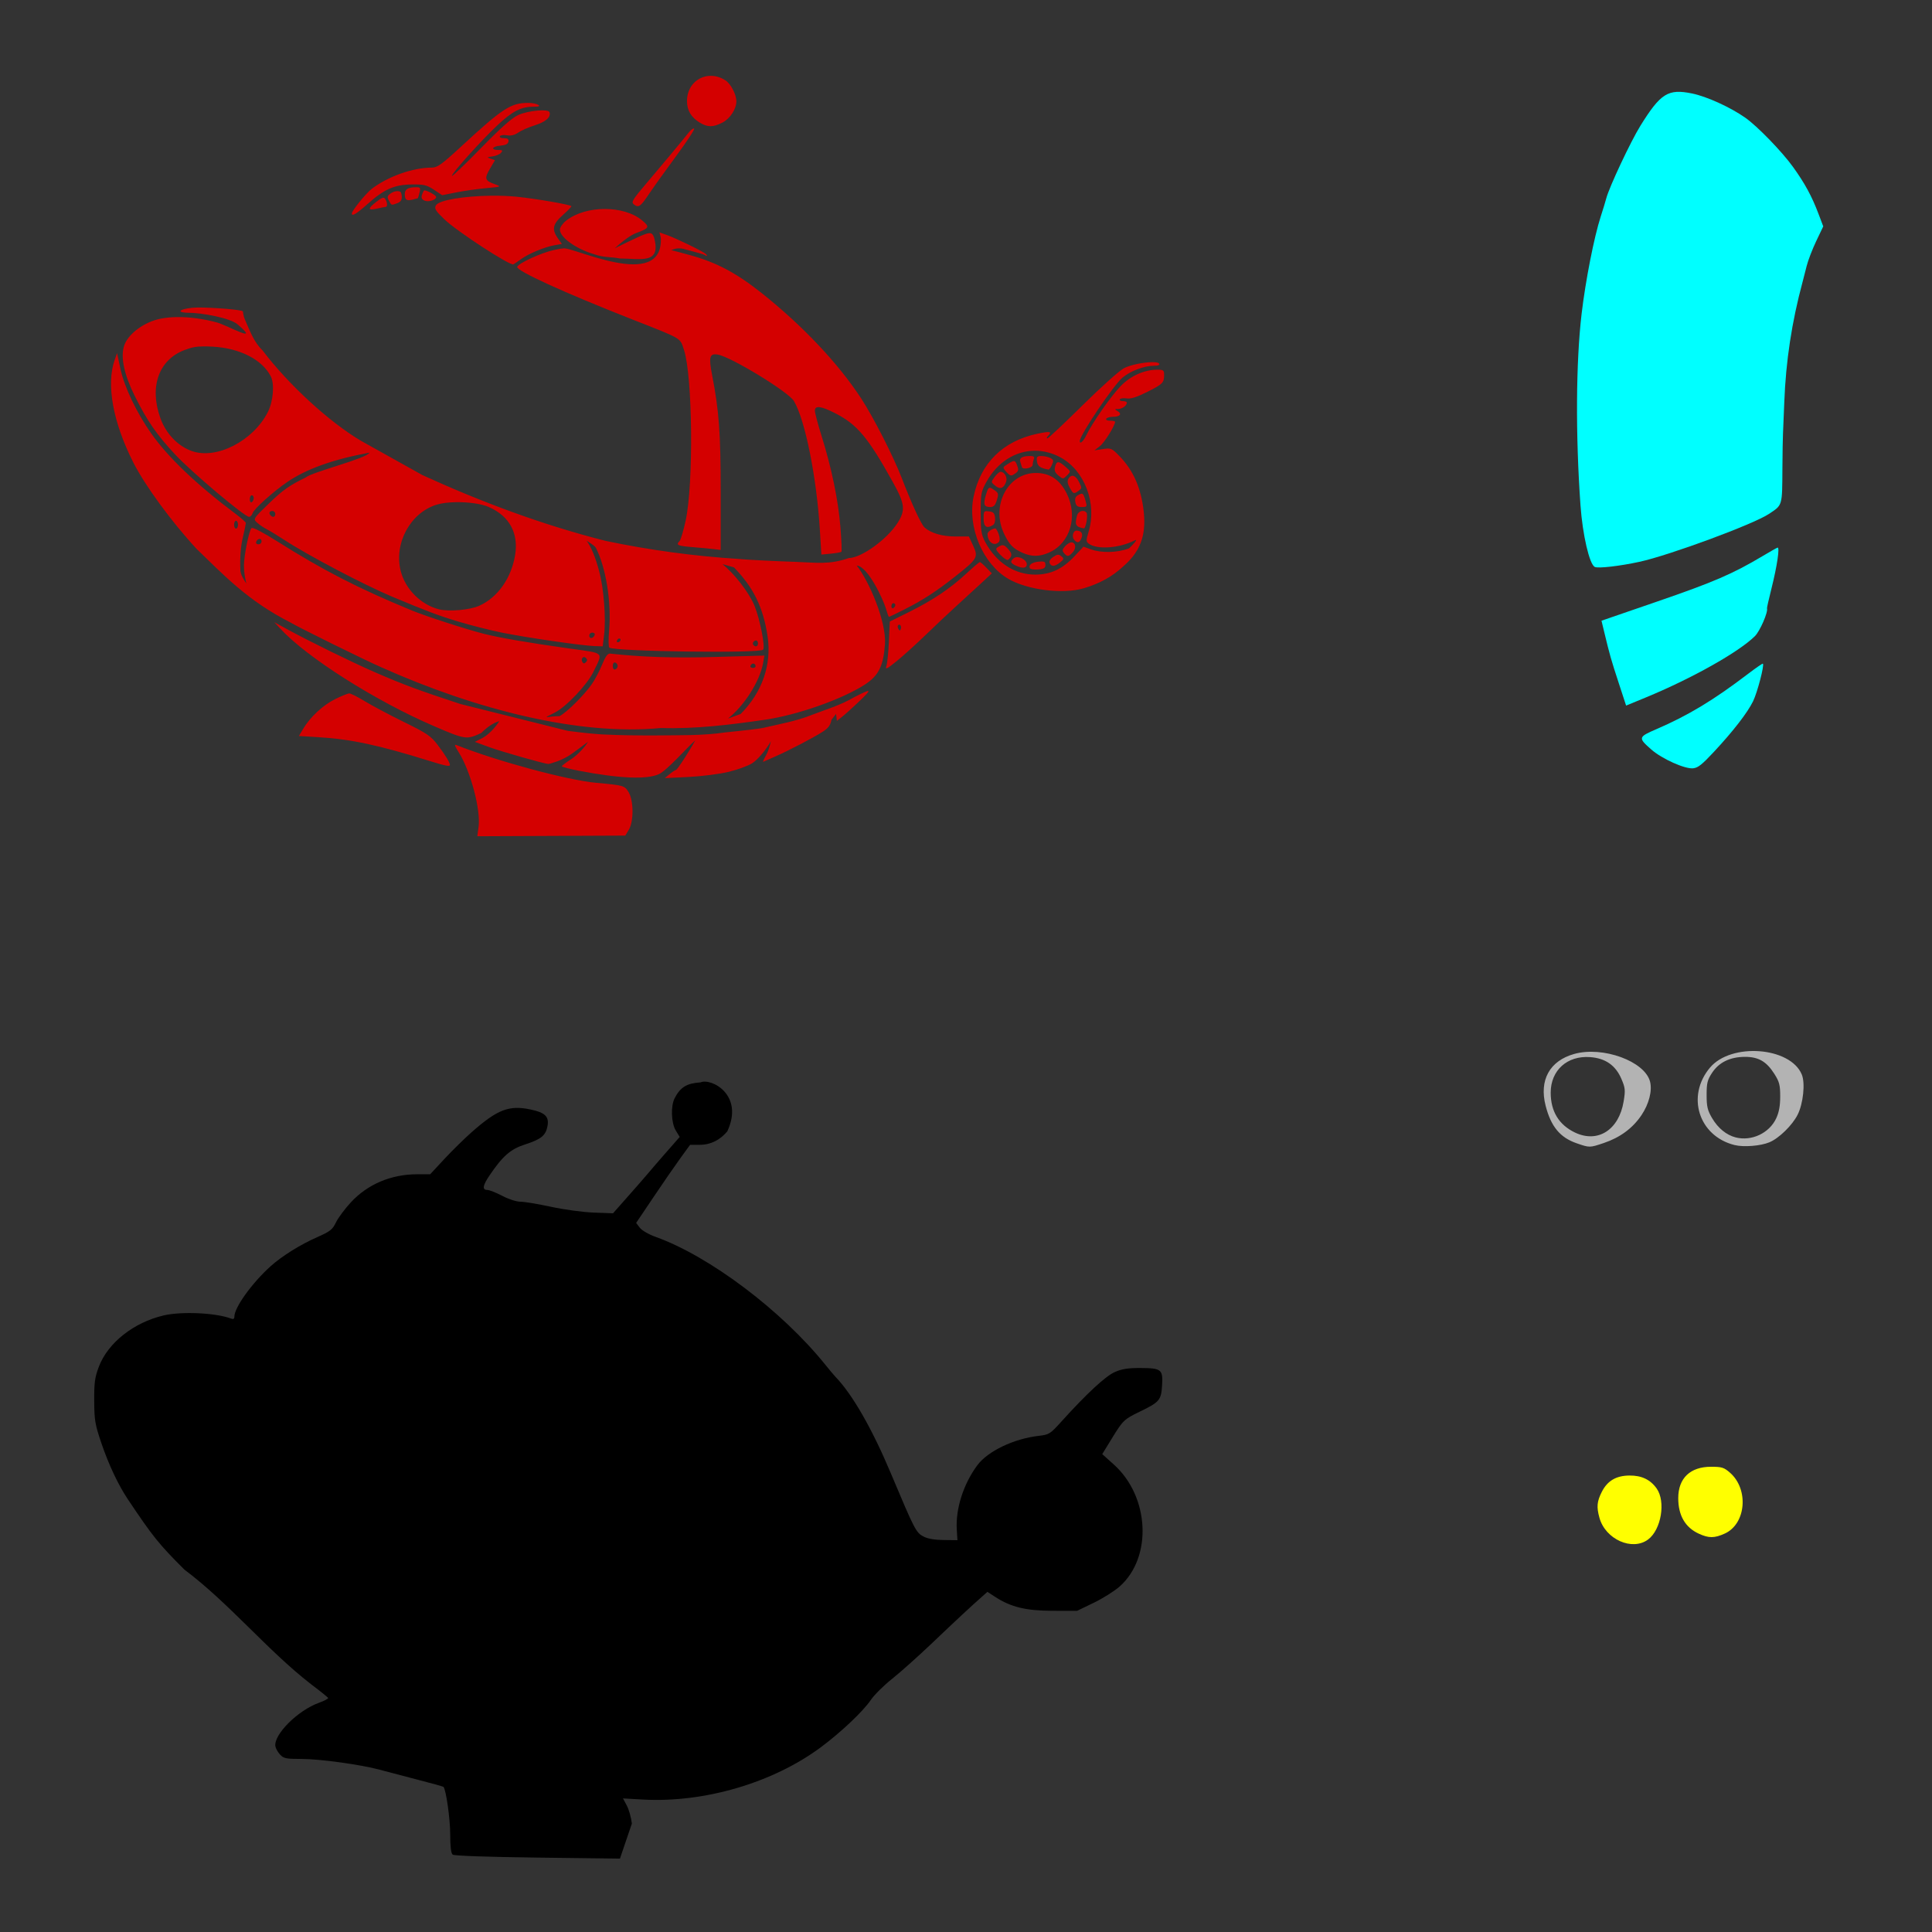
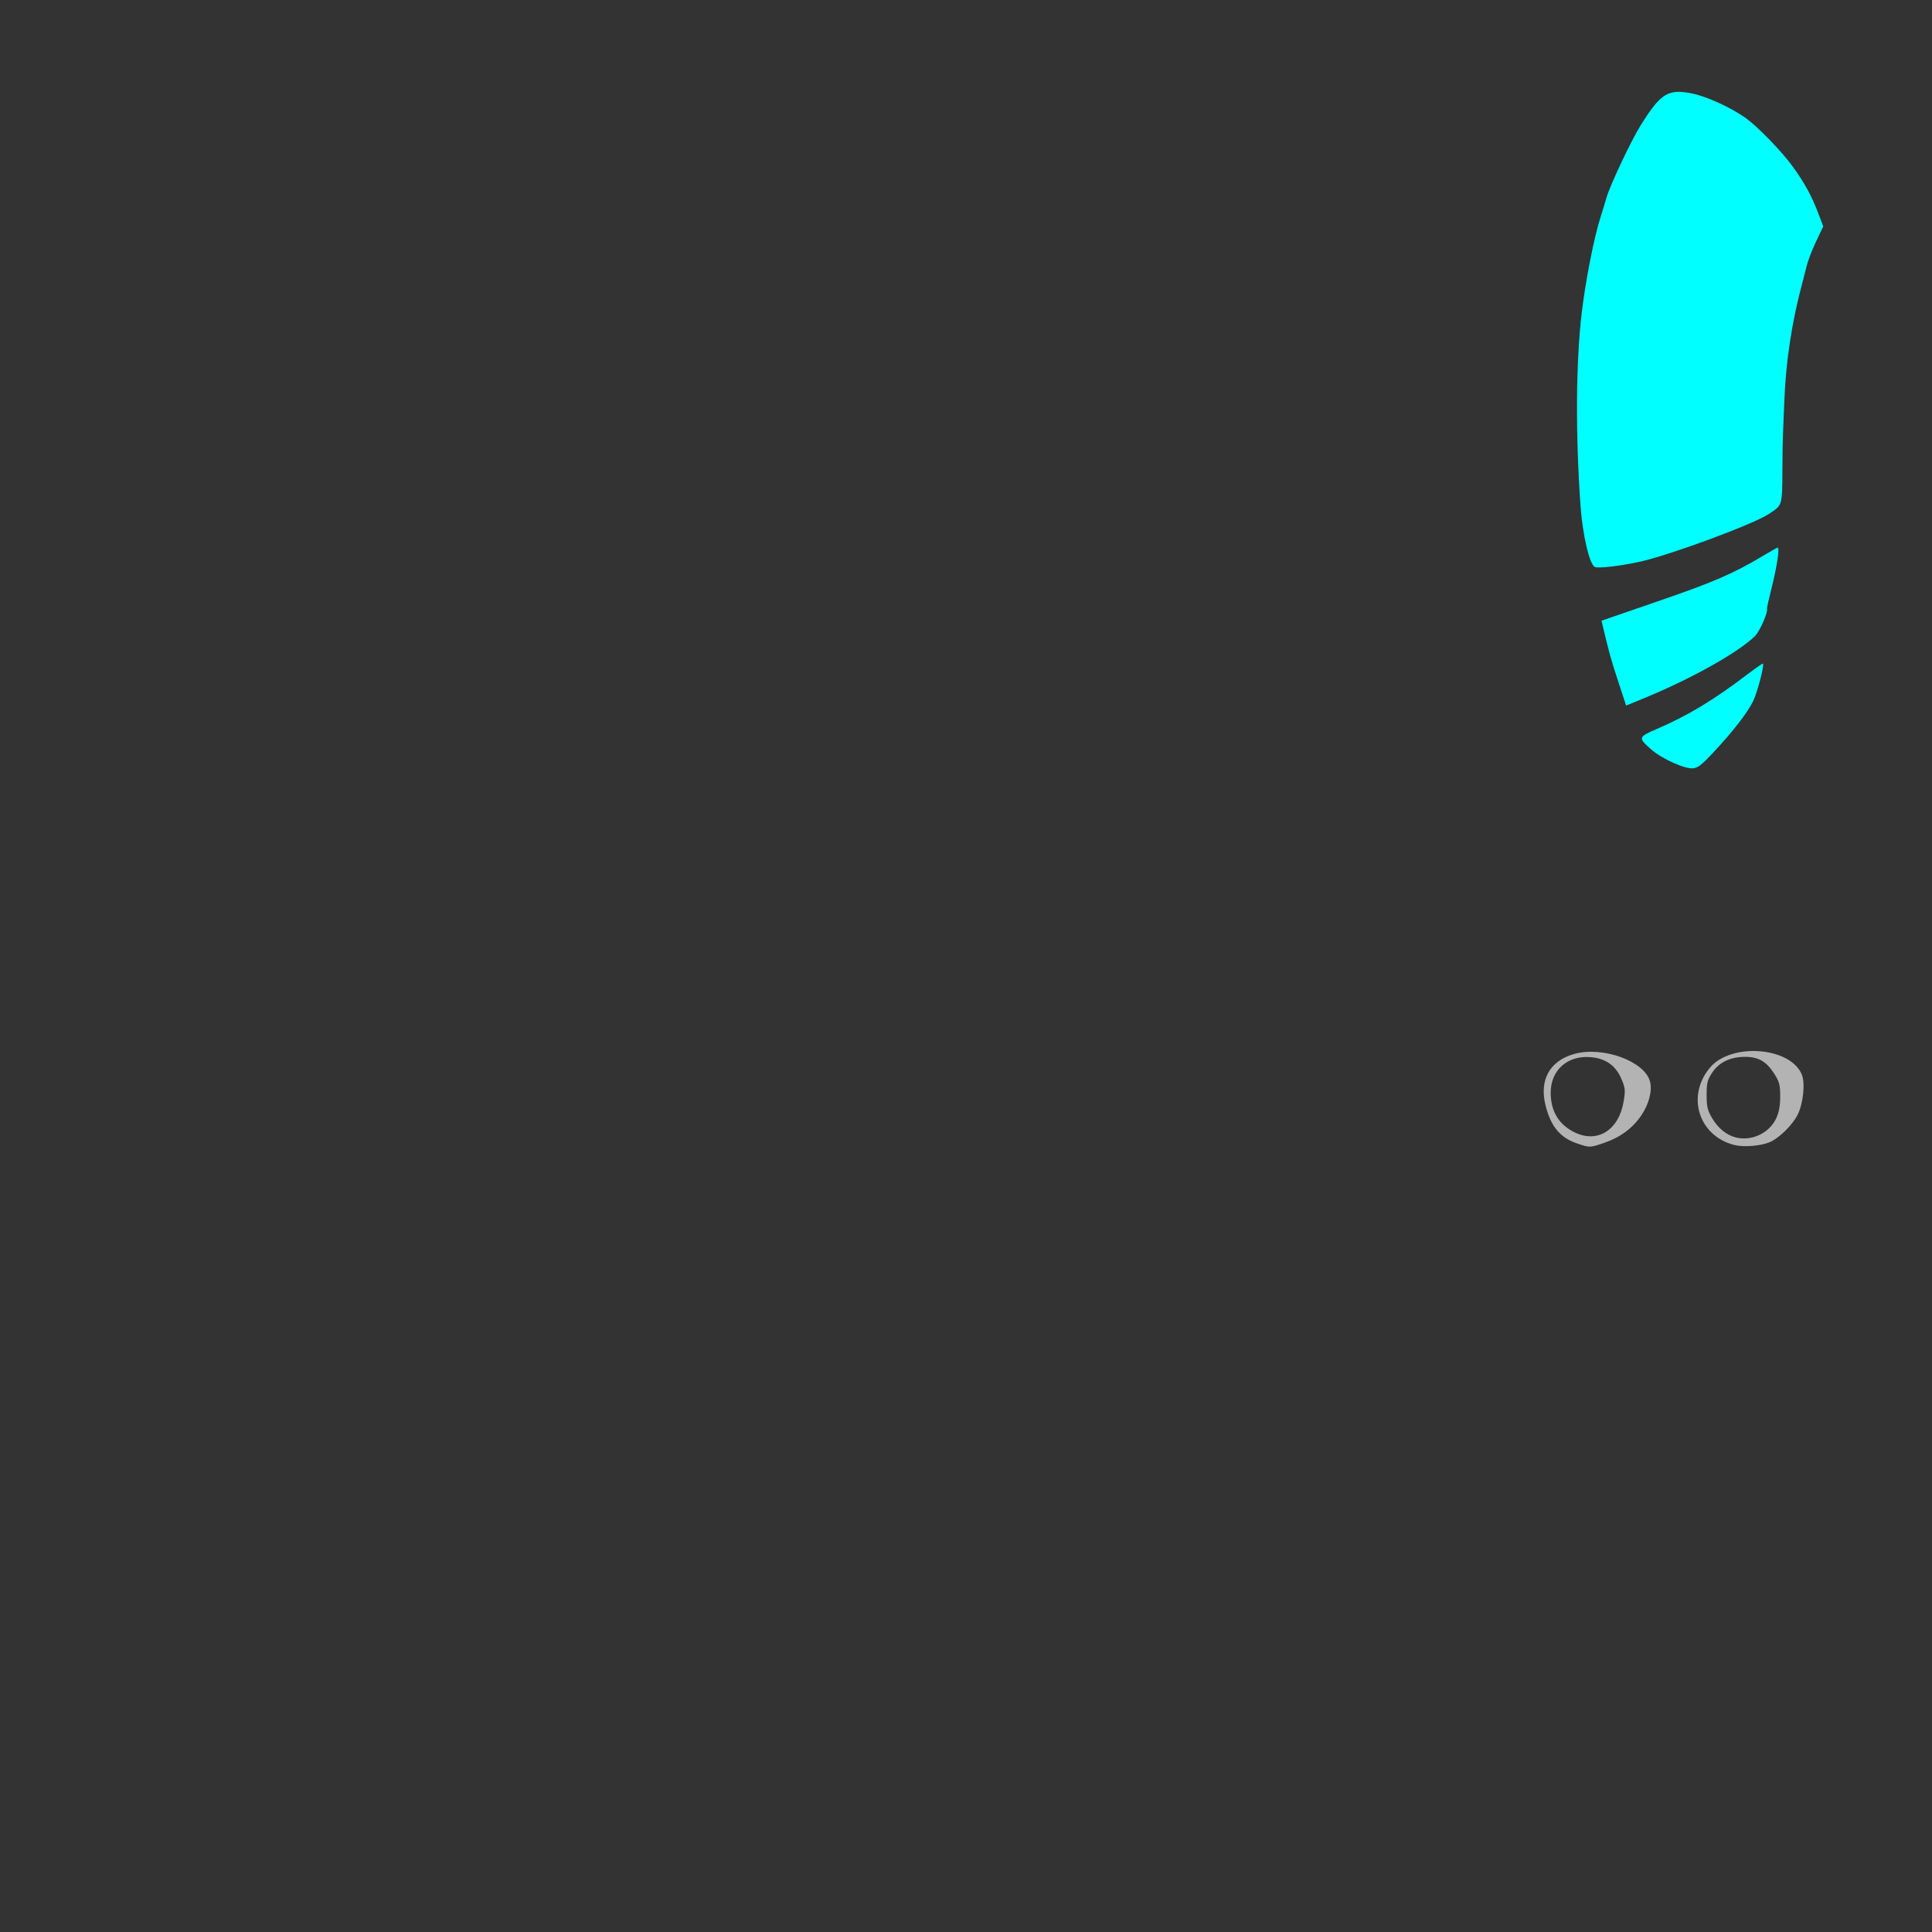
<svg xmlns="http://www.w3.org/2000/svg" xmlns:ns1="http://www.inkscape.org/namespaces/inkscape" xmlns:ns2="http://sodipodi.sourceforge.net/DTD/sodipodi-0.dtd" width="1080" height="1080" id="svg2" version="1.1" ns1:version="0.47 r22583" ns2:docname="Rocket.svg">
  <rect width="100%" height="100%" fill="#333333" stroke="none" />
  <defs id="defs4">
    <ns1:perspective ns2:type="inkscape:persp3d" ns1:vp_x="0 : 526.18109 : 1" ns1:vp_y="0 : 1000 : 0" ns1:vp_z="744.09448 : 526.18109 : 1" ns1:persp3d-origin="372.04724 : 350.78739 : 1" id="perspective10" />
    <ns1:perspective id="perspective2820" ns1:persp3d-origin="0.5 : 0.33333333 : 1" ns1:vp_z="1 : 0.5 : 1" ns1:vp_y="0 : 1000 : 0" ns1:vp_x="0 : 0.5 : 1" ns2:type="inkscape:persp3d" />
    <ns1:perspective id="perspective3150" ns1:persp3d-origin="0.5 : 0.33333333 : 1" ns1:vp_z="1 : 0.5 : 1" ns1:vp_y="0 : 1000 : 0" ns1:vp_x="0 : 0.5 : 1" ns2:type="inkscape:persp3d" />
    <ns1:perspective id="perspective3200" ns1:persp3d-origin="0.5 : 0.33333333 : 1" ns1:vp_z="1 : 0.5 : 1" ns1:vp_y="0 : 1000 : 0" ns1:vp_x="0 : 0.5 : 1" ns2:type="inkscape:persp3d" />
    <ns1:perspective id="perspective3366" ns1:persp3d-origin="0.5 : 0.33333333 : 1" ns1:vp_z="1 : 0.5 : 1" ns1:vp_y="0 : 1000 : 0" ns1:vp_x="0 : 0.5 : 1" ns2:type="inkscape:persp3d" />
    <ns1:perspective id="perspective3394" ns1:persp3d-origin="0.5 : 0.33333333 : 1" ns1:vp_z="1 : 0.5 : 1" ns1:vp_y="0 : 1000 : 0" ns1:vp_x="0 : 0.5 : 1" ns2:type="inkscape:persp3d" />
    <ns1:perspective id="perspective3420" ns1:persp3d-origin="0.5 : 0.33333333 : 1" ns1:vp_z="1 : 0.5 : 1" ns1:vp_y="0 : 1000 : 0" ns1:vp_x="0 : 0.5 : 1" ns2:type="inkscape:persp3d" />
    <ns1:perspective id="perspective3456" ns1:persp3d-origin="0.5 : 0.33333333 : 1" ns1:vp_z="1 : 0.5 : 1" ns1:vp_y="0 : 1000 : 0" ns1:vp_x="0 : 0.5 : 1" ns2:type="inkscape:persp3d" />
    <ns1:perspective id="perspective3480" ns1:persp3d-origin="0.5 : 0.33333333 : 1" ns1:vp_z="1 : 0.5 : 1" ns1:vp_y="0 : 1000 : 0" ns1:vp_x="0 : 0.5 : 1" ns2:type="inkscape:persp3d" />
    <ns1:perspective id="perspective3533" ns1:persp3d-origin="0.5 : 0.33333333 : 1" ns1:vp_z="1 : 0.5 : 1" ns1:vp_y="0 : 1000 : 0" ns1:vp_x="0 : 0.5 : 1" ns2:type="inkscape:persp3d" />
    <ns1:perspective id="perspective3612" ns1:persp3d-origin="0.5 : 0.33333333 : 1" ns1:vp_z="1 : 0.5 : 1" ns1:vp_y="0 : 1000 : 0" ns1:vp_x="0 : 0.5 : 1" ns2:type="inkscape:persp3d" />
    <ns1:perspective id="perspective3811" ns1:persp3d-origin="0.5 : 0.33333333 : 1" ns1:vp_z="1 : 0.5 : 1" ns1:vp_y="0 : 1000 : 0" ns1:vp_x="0 : 0.5 : 1" ns2:type="inkscape:persp3d" />
    <ns1:perspective id="perspective4011" ns1:persp3d-origin="0.5 : 0.33333333 : 1" ns1:vp_z="1 : 0.5 : 1" ns1:vp_y="0 : 1000 : 0" ns1:vp_x="0 : 0.5 : 1" ns2:type="inkscape:persp3d" />
    <ns1:perspective id="perspective4163" ns1:persp3d-origin="0.5 : 0.33333333 : 1" ns1:vp_z="1 : 0.5 : 1" ns1:vp_y="0 : 1000 : 0" ns1:vp_x="0 : 0.5 : 1" ns2:type="inkscape:persp3d" />
    <ns1:perspective id="perspective4463" ns1:persp3d-origin="0.5 : 0.33333333 : 1" ns1:vp_z="1 : 0.5 : 1" ns1:vp_y="0 : 1000 : 0" ns1:vp_x="0 : 0.5 : 1" ns2:type="inkscape:persp3d" />
    <ns1:perspective id="perspective4797" ns1:persp3d-origin="0.5 : 0.33333333 : 1" ns1:vp_z="1 : 0.5 : 1" ns1:vp_y="0 : 1000 : 0" ns1:vp_x="0 : 0.5 : 1" ns2:type="inkscape:persp3d" />
    <ns1:perspective id="perspective5409" ns1:persp3d-origin="0.5 : 0.33333333 : 1" ns1:vp_z="1 : 0.5 : 1" ns1:vp_y="0 : 1000 : 0" ns1:vp_x="0 : 0.5 : 1" ns2:type="inkscape:persp3d" />
    <ns1:perspective id="perspective5463" ns1:persp3d-origin="0.5 : 0.33333333 : 1" ns1:vp_z="1 : 0.5 : 1" ns1:vp_y="0 : 1000 : 0" ns1:vp_x="0 : 0.5 : 1" ns2:type="inkscape:persp3d" />
    <ns1:perspective id="perspective5884" ns1:persp3d-origin="0.5 : 0.33333333 : 1" ns1:vp_z="1 : 0.5 : 1" ns1:vp_y="0 : 1000 : 0" ns1:vp_x="0 : 0.5 : 1" ns2:type="inkscape:persp3d" />
    <ns1:perspective id="perspective5900" ns1:persp3d-origin="0.5 : 0.33333333 : 1" ns1:vp_z="1 : 0.5 : 1" ns1:vp_y="0 : 1000 : 0" ns1:vp_x="0 : 0.5 : 1" ns2:type="inkscape:persp3d" />
    <ns1:perspective id="perspective6263" ns1:persp3d-origin="0.5 : 0.33333333 : 1" ns1:vp_z="1 : 0.5 : 1" ns1:vp_y="0 : 1000 : 0" ns1:vp_x="0 : 0.5 : 1" ns2:type="inkscape:persp3d" />
  </defs>
  <ns2:namedview id="base" pagecolor="#ffffff" bordercolor="#666666" borderopacity="1.0" ns1:pageopacity="0.0" ns1:pageshadow="2" ns1:zoom="0.24388637" ns1:cx="594.56702" ns1:cy="431.0293" ns1:document-units="in" ns1:current-layer="layer1" showgrid="false" units="in" ns1:showpageshadow="false" borderlayer="false" ns1:window-width="1152" ns1:window-height="838" ns1:window-x="-4" ns1:window-y="-4" ns1:window-maximized="1" />
  <g ns1:label="Layer 1" ns1:groupmode="layer" id="layer1" transform="translate(0,27.64)">
-     <path style="fill:#000000" d="m 391.577,577.42 c -7.643,0.487 -11.233,2.665 -14.42,8.79 -2.292,4.406 -1.967,13.891 0.628,18.146 l 2.167,3.564 -7.453,8.506 c -4.107,4.681 -8.666,9.955 -10.126,11.726 -1.46,1.771 -6.498,7.537 -11.18,12.82 l -8.506,9.62 -10.673,-0.385 c -5.942,-0.208 -16.536,-1.638 -23.858,-3.22 -7.239,-1.565 -14.953,-2.851 -17.154,-2.856 -2.311,-0.005 -6.656,-1.401 -10.268,-3.301 -3.44,-1.81 -7.179,-3.281 -8.324,-3.281 -2.931,0 -2.601,-2.426 1.094,-7.899 7.463,-11.055 11.856,-14.912 19.949,-17.519 9.035,-2.91 11.61,-5.005 12.597,-10.268 0.993,-5.295 -1.301,-7.562 -9.377,-9.276 -12.117,-2.571 -18.58,-0.083 -33.093,12.739 -4.014,3.546 -10.861,10.271 -15.21,14.947 l -7.899,8.506 -7.291,0 c -14.618,0.026 -27.667,5.566 -37.083,15.736 -3.32,3.586 -7.043,8.606 -8.283,11.159 -1.975,4.064 -3.274,5.087 -10.41,8.223 -9.425,4.142 -19.808,10.616 -26.065,16.243 -10.477,9.421 -20.313,23.09 -20.313,28.232 0,1.23 -0.591,1.574 -1.843,1.094 -8.399,-3.223 -27.578,-4.133 -37.65,-1.782 -16.786,3.917 -31.193,15.3 -36.252,28.637 -2.274,5.993 -2.671,8.897 -2.613,19.139 0.062,10.891 0.457,13.202 4.051,23.756 4.091,12.017 9.386,23.225 14.764,31.27 13.878,20.761 17.401,25.145 31.574,39.27 25.287,18.985 46.133,44.924 70.803,64.08 5.09,3.824 9.399,7.289 9.559,7.696 0.16,0.407 -2.152,1.625 -5.124,2.694 -11.776,4.234 -25.326,17.725 -24.364,24.263 0.178,1.206 1.355,3.321 2.613,4.678 2.041,2.203 3.324,2.451 12.03,2.451 10.232,0 33.354,3.192 43.624,6.015 3.318,0.912 12.606,3.354 20.658,5.428 8.052,2.073 14.821,3.945 15.048,4.172 1.418,1.418 3.767,17.961 3.767,26.551 0,6.856 0.457,10.586 1.377,11.321 0.837,0.669 19.303,1.312 47.432,1.661 l 46.075,0.567 6.663,-19.584 c -0.387,-3.36 -1.664,-7.9 -2.835,-10.086 l -2.127,-3.97 11.22,0.628 c 34.195,1.901 72.567,-9.363 99.218,-29.123 11.387,-8.443 23.807,-20.187 28.131,-26.592 1.876,-2.779 7.233,-8.094 11.909,-11.807 4.676,-3.713 14.789,-12.758 22.481,-20.091 13.312,-12.691 21.472,-20.272 27.868,-25.923 l 2.896,-2.572 4.233,2.754 c 8.817,5.754 17.252,7.821 32.182,7.838 l 13.711,0.02 9.337,-4.516 c 5.128,-2.481 11.637,-6.586 14.481,-9.114 18.34,-16.304 16.704,-50.207 -3.301,-68.171 l -6.461,-5.792 5.387,-8.79 c 6.217,-10.129 6.819,-10.712 15.655,-14.987 10.932,-5.29 11.882,-6.396 12.395,-14.44 0.583,-9.16 -0.292,-9.869 -12.131,-9.924 -6.943,-0.032 -10.336,0.507 -14.319,2.268 -5.183,2.292 -15.839,12.176 -29.873,27.726 -6.248,6.923 -6.786,7.255 -12.719,7.939 -13.859,1.599 -28.388,8.574 -34.207,16.405 -7.735,10.409 -12.185,24.256 -11.504,35.868 l 0.365,6.035 -7.676,-0.081 c -5.054,-0.051 -8.934,-0.722 -11.342,-1.985 -4.117,-2.158 -4.956,-3.805 -18.187,-35.28 -10.533,-25.057 -21.543,-44.242 -30.987,-53.994 -0.745,-0.769 -3.239,-3.732 -5.529,-6.582 -24.361,-30.319 -64.778,-60.793 -95.005,-71.634 -3.874,-1.389 -7.713,-3.616 -8.85,-5.124 l -2.025,-2.673 9.701,-14.42 c 5.33,-7.936 12.109,-17.76 15.068,-21.832 l 5.387,-7.412 5.387,0 c 6.325,0 11.474,-2.836 15.4,-7.501 9.597,-20.478 -9.044,-30.007 -14.975,-27.394 z" id="path6507" ns2:nodetypes="cscccscccssssssssscccsssssssssssccssssssssssccccccssssccccccscccssssssscccssssscccccccc" />
    <path id="path6359" style="fill:#00ffff" d="m 891.491,289.282 c 1.884,0.921 13.897,-0.458 25.003,-2.871 16.782,-3.646 63.698,-20.996 72.329,-26.749 7.703,-5.134 7.421,-4.178 7.556,-25.587 0.052,-8.307 0.196,-16.963 0.319,-19.237 0.123,-2.274 0.451,-10.211 0.728,-17.638 0.855,-22.916 4.199,-44.907 10.229,-67.258 0.474,-1.756 1.501,-5.756 2.282,-8.888 0.781,-3.133 3.186,-9.396 5.344,-13.919 l 3.923,-8.224 -2.678,-7.07 c -3.723,-9.83 -7.58,-16.929 -14.208,-26.15 -6.202,-8.629 -19.985,-22.837 -26.741,-27.564 -8.375,-5.861 -21.478,-11.826 -29.663,-13.504 -13.456,-2.758 -17.601,-0.17 -28.937,18.07 -5.403,8.695 -17.406,34.215 -19.054,40.515 -0.452,1.729 -1.843,6.291 -3.09,10.138 -3.734,11.52 -8.521,35.877 -10.714,54.516 -3.172,26.965 -3.408,67.702 -0.619,106.973 1.17,16.471 5,32.984 7.989,34.445 z m 31.642,102.098 c 5.938,5.212 18.823,10.98 23.371,10.462 2.74,-0.312 4.905,-2.029 11.571,-9.179 10.764,-11.545 18.751,-21.855 21.888,-28.255 2.437,-4.971 6.501,-20.582 5.481,-21.055 -0.271,-0.126 -4.011,2.451 -8.309,5.727 -19.241,14.663 -33.401,23.206 -51.168,30.871 -10.257,4.425 -10.357,4.826 -2.834,11.429 z m -3.209,-29.094 c 25.74,-10.604 52.004,-25.357 61.068,-34.304 2.842,-2.805 7.488,-13.51 6.772,-15.603 -0.085,-0.249 1.032,-5.181 2.484,-10.959 3.161,-12.585 4.766,-23.406 3.403,-22.94 -0.543,0.186 -4.156,2.23 -8.029,4.543 -16.852,10.064 -27.55,14.689 -59.074,25.539 l -31.301,10.774 1.586,6.586 c 3.014,12.518 3.769,15.172 7.961,27.992 l 4.209,12.872 10.922,-4.5 z" />
    <path id="path6996" style="fill:#b3b3b3" d="m 989.121,610.903 c 5.371,-2.244 12.847,-9.564 15.794,-15.465 3.118,-6.243 4.286,-17.619 2.301,-22.411 -6.402,-15.457 -39.418,-17.962 -51.298,-3.891 -13.428,15.904 -6.351,38.302 13.684,43.306 5.103,1.275 14.571,0.528 19.519,-1.54 z m -18.809,-2.708 c -5.225,-1.318 -9.937,-5.172 -13.283,-10.865 -2.527,-4.298 -3.021,-6.406 -3.021,-12.892 0,-6.665 0.434,-8.409 3.089,-12.425 3.855,-5.831 10.054,-8.832 18.299,-8.859 7.589,-0.025 12.069,2.56 16.475,9.507 2.802,4.418 3.268,6.218 3.268,12.628 0,5.271 -0.669,8.898 -2.27,12.303 -3.86,8.211 -13.7,12.836 -22.557,10.602 z m -73.761,3.107 c 9.09,-3.062 16.154,-8.283 21.028,-15.542 4.214,-6.274 6.101,-13.611 4.818,-18.725 -2.863,-11.405 -26.391,-20.009 -42.418,-15.512 -13.704,3.845 -19.644,14.595 -15.975,28.915 2.99,11.673 8.061,17.809 17.373,21.026 7.258,2.507 7.25,2.507 15.175,-0.162 z m -16.081,-5.823 c -9.003,-4.276 -13.624,-11.841 -13.624,-22.304 0,-12.487 9.219,-20.81 22.024,-19.884 8.553,0.619 14.221,4.556 17.487,12.147 2.184,5.076 2.306,6.315 1.253,12.67 -2.63,15.873 -14.414,23.416 -27.139,17.371 z" />
-     <path id="path6994" style="fill:#ffff00" d="m 964.176,829.622 c 11.863,-5.385 13.527,-24.686 2.93,-33.99 -3.371,-2.96 -4.587,-3.342 -10.642,-3.342 -11.629,0 -18.314,6.399 -18.314,17.53 0,9.692 3.874,16.383 11.517,19.893 5.571,2.558 8.717,2.539 14.51,-0.091 z m -42.873,3.32 c 7.35,-5.487 9.966,-21.232 4.745,-28.552 -3.527,-4.945 -8.412,-7.261 -15.18,-7.198 -7.46,0.07 -12.31,2.933 -15.445,9.117 -2.731,5.389 -3.01,8.442 -1.323,14.516 3.349,12.06 18.337,18.736 27.202,12.117 z" />
-     <path style="fill:#d40000" d="m 397.094,14.75 c -7.096,0.135 -13.18,5.848 -13.063,14.298 0.071,5.129 2.358,8.931 7.109,11.828 4.427,2.699 7.437,2.694 12.719,0 4.231,-2.158 7.777,-7.572 7.777,-11.868 0,-3.788 -3.072,-9.731 -6.056,-11.686 -2.778,-1.82 -5.709,-2.625 -8.486,-2.572 z M 295.385,29.878 c -9.813,-0.027 -14.339,2.914 -37.528,24.324 -11.017,10.172 -13.371,11.848 -16.526,11.848 -10.466,0 -24.411,4.924 -33.437,11.807 -3.301,2.517 -11.22,12.304 -11.22,13.853 0,1.785 2.689,0.147 8.891,-5.387 9.219,-8.226 14.922,-10.741 24.627,-10.855 6.73,-0.079 8.365,0.306 12.374,2.957 l 4.618,3.058 7.919,-1.58 c 4.355,-0.87 11.862,-1.931 16.688,-2.37 8.252,-0.749 8.572,-0.874 5.266,-2.025 -6.022,-2.097 -6.448,-3.235 -3.24,-8.709 l 2.876,-4.901 -2.451,-0.83 c -2.221,-0.76 -2.133,-0.871 1.033,-1.276 1.916,-0.245 4.078,-1.155 4.8,-2.025 1.087,-1.31 0.822,-1.58 -1.559,-1.58 -4.434,0 -3.415,-2.026 1.215,-2.41 2.868,-0.238 4.222,-0.907 4.476,-2.248 0.272,-1.434 -0.374,-1.924 -2.532,-1.924 -1.652,0 -2.597,-0.484 -2.208,-1.114 0.374,-0.605 2.18,-0.825 3.99,-0.506 2.214,0.39 4.253,-0.114 6.238,-1.519 1.622,-1.148 5.822,-2.988 9.336,-4.091 6.093,-1.912 9.056,-4.568 8.142,-7.311 -0.64,-1.921 -11.582,-0.969 -17.276,1.499 -3.528,1.529 -9.56,6.849 -21.124,18.673 -8.898,9.099 -16.162,16.045 -16.162,15.433 0,-1.565 16.831,-20.259 25.64,-28.475 8.194,-7.643 13.021,-10.142 19.726,-10.167 3.327,-0.012 4.085,-0.292 2.876,-1.073 -0.905,-0.585 -3.357,-1.068 -5.468,-1.073 z m 92.474,14.319 c -0.531,-0.067 -1.681,0.787 -2.734,2.106 -4.157,5.208 -14.645,17.806 -23.615,28.354 -8.038,9.452 -8.8,10.732 -7.169,11.969 2.656,2.016 3.638,1.349 8.466,-5.853 2.393,-3.57 9.207,-13.09 15.149,-21.144 5.942,-8.053 10.48,-14.959 10.086,-15.352 -0.049,-0.049 -0.106,-0.071 -0.182,-0.081 z m -155.338,32.83 c -4.365,0 -6.238,1.128 -6.238,3.767 0,3.31 0.908,3.985 4.273,3.18 1.569,-0.376 2.936,-0.743 3.038,-0.81 0.102,-0.067 0.516,-1.461 0.932,-3.119 0.676,-2.692 0.47,-3.018 -2.005,-3.018 z m 4.861,1.762 c -0.22,-0.011 -0.388,0.035 -0.446,0.142 -1.848,3.414 -1.699,4.805 0.587,5.651 2.228,0.824 6.299,-0.536 6.299,-2.106 0,-0.956 -4.901,-3.608 -6.44,-3.686 z m -15.493,0.425 c -1.23,0.059 -2.533,0.556 -3.767,1.458 -1.652,1.208 -1.765,1.875 -0.709,3.848 1.464,2.735 1.314,2.692 4.719,1.397 1.761,-0.67 2.548,-1.801 2.471,-3.564 -0.062,-1.421 -0.458,-2.705 -0.871,-2.856 -0.425,-0.155 -0.857,-0.258 -1.316,-0.284 -0.172,-0.01 -0.351,-0.008 -0.527,0 z m 52.576,2.552 c -14.736,0.166 -29.181,2.411 -30.784,5.407 -0.976,1.824 -0.28,2.967 4.719,7.777 6.966,6.703 36.873,26.201 38.622,25.174 0.671,-0.394 2.707,-1.777 4.516,-3.078 4.133,-2.973 12.98,-6.629 18.41,-7.595 l 4.152,-0.729 -2.228,-3.139 c -3.563,-5.004 -2.897,-8.042 2.876,-13.124 2.808,-2.472 4.902,-4.67 4.658,-4.881 -1.062,-0.919 -19.98,-4.169 -30.561,-5.245 -4.508,-0.459 -9.467,-0.622 -14.379,-0.567 z m -60.151,1.134 c -0.737,-0.026 -1.823,0.663 -3.848,2.208 -5.039,3.843 -4.984,5.088 0.182,3.889 2.262,-0.525 4.489,-0.958 4.942,-0.972 1.12,-0.036 1.009,-2.44 -0.203,-4.354 -0.307,-0.485 -0.631,-0.754 -1.073,-0.77 z m 123.663,6.278 c -7.985,0.02 -16.064,2.214 -21.529,6.542 -1.872,1.482 -3.43,3.697 -3.463,4.942 -0.115,4.298 9.003,10.872 19.139,13.792 5.44,2.005 9.101,1.356 14.44,2.41 11.376,0.006 23.376,3.535 19.017,-11.868 -0.593,-1.559 -1.2,-2.336 -2.532,-2.309 -1.332,0.027 -3.387,0.846 -6.947,2.491 -2.148,0.992 -7.86,3.661 -12.415,5.975 3.494,-3.358 8.879,-7.4 11.888,-8.506 7.459,-2.742 7.779,-3.4 3.423,-7.048 -5.135,-4.301 -13.037,-6.44 -21.022,-6.42 z m 30.663,13.083 0.749,2.997 c 1.59,30.49 -50.262,4.364 -54.622,5.995 -1.208,0.046 -2.75,0.367 -5.124,0.871 -6.917,1.468 -19.873,7.401 -20.516,9.397 -0.691,2.147 25.825,14.268 64.383,29.427 28.242,11.104 26.537,10.1 28.82,16.952 4.843,14.536 5.444,74.793 0.952,95.471 -1.232,5.673 -2.771,10.832 -3.402,11.463 -2.205,2.205 -1.088,2.716 7.352,3.382 4.675,0.369 10.11,0.886 12.071,1.134 l 3.564,0.446 0,-32.789 c 0,-32.549 -0.931,-45.141 -4.82,-65.112 -1.954,-10.035 -1.391,-12.06 3.159,-11.321 7.321,1.188 39.59,20.869 42.612,25.984 6.327,10.71 12.753,42.955 14.541,72.869 l 0.79,12.941 5.326,-0.506 c 2.937,-0.282 5.583,-0.763 5.873,-1.053 0.29,-0.29 0.04,-6.596 -0.567,-14.015 -1.231,-15.066 -4.969,-33.023 -10.552,-50.834 -2.048,-6.534 -3.706,-12.837 -3.706,-13.995 0,-3.046 3.311,-2.665 11.078,1.256 12.511,6.316 18.57,13.523 32.506,38.642 6.761,12.186 7.165,15.67 2.653,22.784 -5.828,9.189 -20.297,19.634 -27.26,19.665 -11.01,3.843 -18.098,2.542 -29.954,2.127 -12.97,-0.441 -27.2,-1.178 -31.615,-1.62 -25.001,-1.583 -49.98,-4.963 -74.51,-10.126 -35.128,-8.924 -69.243,-21.65 -102.276,-36.738 l -34.288,-19.139 c -17.854,-10.554 -40.605,-31.443 -55.108,-50.591 -4.915,-4.723 -6.955,-10.765 -9.701,-16.891 -1.085,-2.411 -1.219,-4.769 -1.276,-4.901 -0.41,-0.946 -17.27,-2.274 -25.417,-2.167 -1.164,0.015 -2.141,0.063 -2.876,0.142 -7.982,0.855 -9.001,2.815 -1.458,2.815 5.791,0 22.781,2.686 27.017,6.663 12.828,11.01 -5.451,0.566 -11.747,-1.256 -7.751,-2.09 -15.496,-3.12 -22.42,-3.018 -3.147,0.046 -6.135,0.335 -8.871,0.851 -9.367,1.767 -18.689,8.706 -20.698,15.412 -1.94,6.476 0.127,16.009 6.076,27.949 6.933,13.914 12.31,21.678 22.744,32.83 9.192,9.825 38.642,34.632 41.113,34.632 0.739,0 1.639,-0.952 2.005,-2.106 0.755,-2.38 11.687,-12.17 19.524,-17.498 10.649,-7.24 25.717,-12.606 45.771,-16.283 -1.51,3.301 -31.974,10.738 -35.706,13.914 -8.99,4.357 -12.714,6.986 -20.212,14.217 -9.154,8.828 -9.181,8.874 -6.967,10.936 1.223,1.14 3.712,2.848 5.529,3.787 1.817,0.939 6.206,3.601 9.762,5.934 12.922,8.476 44.598,25.149 60.211,31.695 19.106,8.01 25.712,10.512 37.002,13.934 6.804,2.063 17.794,4.852 24.425,6.197 13.681,2.775 44.858,7.297 51.746,7.514 l 4.577,0.142 0.77,-6.218 c 1.165,-9.324 -0.13,-26.142 -2.754,-35.847 -2.131,-7.882 -4.353,-13.362 -7.007,-16.931 2.57,1.513 4.714,3.001 5.225,4.01 5.638,11.125 8.705,30.329 7.352,46.075 -0.429,4.988 -0.363,9.328 0.142,9.64 3.501,2.164 83.849,3.262 85.932,1.175 1.356,-1.359 -1.737,-17.131 -4.84,-24.688 -3.04,-7.403 -11.534,-18.216 -17.903,-23.169 l 6.461,1.823 c 10.951,11.243 16.428,22.492 18.815,38.662 2.328,15.772 -3.045,31.204 -15.068,43.28 l -7.088,2.552 c 8.749,-6.81 17.765,-20.571 19.605,-30.926 l 0.77,-4.273 -27.301,0.77 c -23.36,0.66 -41.126,0.101 -58.875,-1.863 -0.089,-0.01 -0.175,-0.025 -0.263,-0.02 -1.318,0.07 -2.515,1.813 -4.314,6.197 -1.444,3.52 -3.994,8.376 -5.671,10.795 -4.3,6.204 -14.029,15.866 -18.086,17.964 -6.443,-0.012 -11.083,2.189 -2.613,-2.005 6.293,-3.162 18.142,-15.675 21.529,-22.744 5.461,-11.398 6.69,-10.225 -13.569,-13.063 -23.003,-3.222 -39.071,-5.992 -47.999,-8.283 -10.058,-2.581 -32.238,-9.778 -40.04,-13.002 -30.238,-12.498 -49.358,-22.333 -75.522,-38.824 -7.317,-4.612 -12.676,-7.43 -13.812,-7.271 -0.076,0.011 -0.145,0.044 -0.182,0.081 -1.406,1.406 -4.21,15.291 -4.233,20.941 -0.013,3.169 0.538,6.869 1.357,10.086 -1.837,-2.668 -3.283,-5.366 -3.362,-7.412 -0.282,-7.263 0.15,-13.092 1.337,-18.167 0.961,-4.109 1.742,-7.841 1.742,-8.283 0,-0.442 -2.585,-2.745 -5.752,-5.124 C 109.851,243.21 94.078,228.17 84.534,214.664 76.404,203.159 69.517,188.738 67.339,178.614 l -1.904,-8.871 -1.337,3.828 c -4.821,13.676 -0.986,34.807 10.43,57.335 6.56,12.946 21.606,33.468 35.442,48.363 15.418,14.909 28.729,29.007 52.171,40.951 4.025,2.516 42.838,21.654 51.057,25.174 53.044,23.745 110.882,38.347 156.209,33.923 19.499,0.611 38.845,-1.817 58.085,-4.597 17.937,-2.566 42.904,-11.313 55.796,-19.564 7.806,-4.996 10.538,-10.439 11.402,-22.622 0.909,-12.806 -9.061,-35.639 -15.797,-44.05 6.478,0.55 14.952,19.461 16.202,23.696 0.818,2.77 1.638,5.043 1.823,5.043 0.185,0 3.905,-1.798 8.263,-3.99 10.627,-5.345 18.19,-10.243 29.002,-18.795 12.283,-9.715 12.794,-10.594 9.802,-17.053 l -2.37,-5.124 -7.433,0 c -7.457,-6.5e-4 -13.848,-1.87 -17.377,-5.063 -1.867,-1.69 -7.174,-13.193 -12.597,-27.301 -4.755,-12.369 -15.95,-34.332 -22.926,-44.981 -12.788,-19.523 -32.666,-40.555 -55.391,-58.632 -14.207,-11.301 -25.316,-17.218 -40.019,-21.265 -4.996,-1.375 -8.301,-2.27 -10.653,-2.835 1.917,-0.844 4.256,-1.35 6.764,-0.709 6.31,1.611 11.694,3.148 11.969,3.423 0.275,0.275 0.772,0.506 1.094,0.506 0.322,0 0.097,-0.47 -0.486,-1.053 -1.39,-1.39 -16.303,-8.668 -21.711,-10.592 l -4.213,-1.499 0,-3e-5 z m -254.799,63.735 c 1.419,-0.004 3.017,0.04 4.942,0.142 15.19,0.805 27.708,7.172 32.566,16.567 2.21,4.273 1.408,14.054 -1.64,20.03 -8.3,16.268 -28.918,26.749 -42.693,21.691 -7.738,-2.842 -14.266,-9.719 -17.357,-18.308 -6.306,-17.526 -0.932,-32.643 13.529,-38.095 3.889,-1.466 6.397,-2.014 10.653,-2.025 z m 530.115,8.81 c -4.577,0.07 -11.875,1.455 -15.554,3.321 -2.493,1.264 -12.939,10.606 -23.23,20.779 -10.291,10.174 -19.149,18.511 -19.686,18.511 -0.537,0 -0.4,-0.593 0.324,-1.316 2.519,-2.519 1.29,-2.794 -5.853,-1.296 -19.241,4.033 -31.845,16.452 -35.726,35.24 -3.513,17.009 5.153,37.537 19.341,45.852 10.716,6.28 30.582,8.779 42.288,5.306 8.909,-2.643 16.032,-6.602 22.096,-12.273 11.248,-9.711 12.483,-19.88 11.382,-30.723 -1.457,-12.869 -5.68,-22.647 -13.205,-30.501 -4.64,-4.842 -5.018,-4.995 -9.58,-4.314 l -4.739,0.709 3.058,-2.37 c 2.528,-1.955 8.466,-11.5 8.466,-13.61 0,-0.322 -1.271,-0.587 -2.815,-0.587 -1.592,0 -2.511,-0.472 -2.127,-1.094 0.373,-0.603 2.09,-1.094 3.828,-1.094 3.847,0 5.136,-1.64 2.491,-3.18 -1.789,-1.042 -1.747,-1.144 0.324,-1.175 2.272,-0.034 4.881,-1.929 4.881,-3.544 0,-0.483 -1.026,-0.871 -2.268,-0.871 -1.242,0 -1.98,-0.462 -1.64,-1.013 0.34,-0.55 2.064,-0.764 3.828,-0.486 2.238,0.353 5.636,-0.71 11.24,-3.524 8.924,-4.48 9.636,-5.189 9.661,-9.519 0.015,-2.7 -0.383,-3.018 -3.706,-3.018 -7.42,0 -15.148,3.486 -20.718,9.316 -5.506,5.762 -15.835,20.563 -19.058,27.321 -1.651,3.461 -3.666,5.256 -3.666,3.261 0,-3.313 18.93,-31.378 23.959,-35.523 4.488,-3.699 12.069,-6.562 17.417,-6.562 2.466,0 3.464,-0.415 2.957,-1.235 -0.362,-0.585 -1.889,-0.822 -3.97,-0.79 z m -65.599,49.518 c 4.84,-0.037 9.8,1.186 14.541,3.767 13.457,7.324 20.407,25.782 15.635,41.518 -1.458,4.808 -1.443,5.523 0.061,6.643 4.662,3.475 17.078,2.596 25.741,-1.823 2.646,-1.402 -2.379,3.925 -3.342,4.516 -6.374,2.422 -15.198,2.634 -21.164,0.506 l -4.172,-1.499 -4.982,5.326 c -6.605,7.062 -13.18,10.191 -21.691,10.288 -11.646,0.133 -22.046,-6.599 -28.313,-18.329 -2.117,-3.962 -2.471,-6.289 -2.471,-16.141 0,-10.716 0.213,-11.932 3.24,-17.397 6.164,-11.128 16.267,-17.295 26.916,-17.377 l -1.3e-4,0 z m -2.532,2.957 c -4.259,0 -6.158,1.086 -5.509,3.119 0.321,1.006 0.735,2.379 0.932,3.058 0.488,1.69 6.015,0.517 6.015,-1.276 0,-0.785 0.302,-2.205 0.668,-3.159 0.499,-1.3 -0.032,-1.742 -2.106,-1.742 z m 6.38,0 c -2.493,0 -2.852,0.41 -2.552,2.977 0.313,2.685 1.922,3.827 6.481,4.597 0.356,0.06 1.202,-1.116 1.883,-2.613 1.052,-2.309 0.921,-2.9 -0.851,-3.848 -1.149,-0.615 -3.374,-1.114 -4.962,-1.114 z m -15.514,2.835 c -0.875,0.033 -2.221,0.875 -4.739,2.552 -1.374,0.915 -1.31,1.382 0.446,3.321 2.398,2.65 2.838,2.715 5.387,0.851 1.577,-1.153 1.715,-1.928 0.77,-4.415 -0.593,-1.56 -0.988,-2.342 -1.863,-2.309 z m 24.85,0.628 c -0.856,0.01 -1.332,0.857 -1.762,2.572 -0.52,2.073 -0.051,3.276 1.904,4.881 2.562,2.104 2.608,2.089 4.78,-0.081 2.194,-2.192 2.186,-2.184 -0.891,-4.861 -1.94,-1.688 -3.174,-2.521 -4.03,-2.511 z m -32.242,5.347 c -0.68,0.019 -2.166,1.332 -3.321,2.916 -2.09,2.866 -2.099,2.894 0.405,4.921 2.777,2.248 4.875,1.381 6.116,-2.532 0.724,-2.28 -1.135,-5.364 -3.2,-5.306 z m 19.483,0.668 c -15.528,0.224 -24.88,18.256 -17.559,33.842 2.924,6.225 5.152,8.516 10.592,10.876 5.08,2.204 9.47,2.108 14.825,-0.324 11.634,-5.285 16.014,-20.182 9.681,-32.89 -3.934,-7.894 -9.604,-11.618 -17.539,-11.504 z m 20.476,1.58 c -0.755,0.092 -1.456,0.667 -2.046,1.721 -0.685,1.224 -0.457,2.801 0.749,4.921 2.034,3.576 2.303,3.675 5.002,1.701 1.866,-1.364 1.877,-1.663 0.182,-4.942 -1.233,-2.385 -2.631,-3.555 -3.889,-3.402 z m -45.872,6.683 c -0.087,-0.005 -0.164,0.005 -0.243,0.02 -0.813,0.16 -1.254,1.414 -2.086,4.192 -1.529,5.102 -0.962,6.562 2.511,6.562 1.895,0 2.768,-0.924 3.666,-3.848 1.049,-3.419 0.923,-4.013 -1.154,-5.468 -1.259,-0.882 -2.085,-1.422 -2.694,-1.458 l 0,3e-5 z m 51.179,3.321 c -0.454,0.039 -1.041,0.32 -1.843,0.749 -1.536,0.822 -1.981,1.936 -1.6,3.929 0.419,2.192 1.173,2.775 3.605,2.775 2.937,0 3.045,-0.169 2.106,-3.443 -0.873,-3.044 -1.269,-4.096 -2.268,-4.01 z m -463.828,0.871 c 0.603,0 1.094,0.71 1.094,1.58 0,0.869 -0.49,1.895 -1.094,2.268 -0.603,0.373 -1.114,-0.338 -1.114,-1.58 0,-1.242 0.511,-2.268 1.114,-2.268 z m 114.124,3.868 c 6.744,-0.109 14.084,0.839 18.308,2.673 11.567,5.022 16.809,14.611 14.764,26.956 -2.132,12.872 -9.71,23.605 -19.949,28.232 -5.367,2.426 -17.047,3.458 -22.703,2.005 -10.073,-2.587 -18.744,-11.314 -21.286,-21.407 -3.898,-15.479 5.408,-32.608 20.151,-37.083 2.833,-0.86 6.667,-1.312 10.714,-1.377 z m 350.494,4.881 c -1.363,-0.01 -2.841,0.922 -3.261,2.491 -1.427,5.322 -0.844,6.439 3.848,7.291 0.385,0.07 1.02,-1.605 1.418,-3.727 0.398,-2.122 0.424,-4.349 0.061,-4.942 -0.466,-0.754 -1.248,-1.108 -2.066,-1.114 l -2e-4,0 z m -453.114,0.041 c 0.905,0 1.641,0.736 1.641,1.64 0,1.713 -1.29,2.173 -2.552,0.911 -1.262,-1.262 -0.801,-2.552 0.911,-2.552 z m 399.282,0.081 c -0.121,-0.001 -0.24,0.01 -0.344,0.02 -1.25,0.122 -1.337,1.049 -1.337,4.213 0,4.597 1.757,5.754 5.306,3.504 0.829,-0.525 1.299,-2.31 1.094,-4.111 -0.289,-2.534 -0.972,-3.226 -3.382,-3.504 -0.535,-0.062 -0.973,-0.118 -1.337,-0.122 l 0,3e-5 z m -419.576,5.387 c 0.603,0 1.094,1.001 1.094,2.208 0,1.207 -0.49,2.187 -1.094,2.187 -0.603,0 -1.094,-0.981 -1.094,-2.187 0,-1.206 0.49,-2.208 1.094,-2.208 z m 424.193,4.314 c -1.382,0.061 -4.111,1.824 -4.111,2.977 0,4.552 3.665,7.252 6.278,4.638 1.073,-1.073 0.385,-4.489 -1.478,-7.352 -0.127,-0.195 -0.37,-0.277 -0.689,-0.263 z m 45.65,1.195 c -1.883,-0.025 -2.802,3.347 -1.377,5.063 1.797,2.165 3.116,1.852 4.172,-0.972 0.927,-2.478 -0.152,-4.056 -2.795,-4.091 z m -456.598,4.638 c 0.565,0.025 1.013,0.449 1.013,1.296 0,0.955 -0.766,1.721 -1.721,1.721 -0.955,0 -1.555,-0.58 -1.316,-1.296 0.381,-1.144 1.299,-1.754 2.025,-1.721 z m 453.661,1.924 c -0.83,0 -2.382,0.972 -3.463,2.167 -1.609,1.778 -1.719,2.485 -0.587,3.848 1.808,2.178 2.558,2.104 4.901,-0.486 2.099,-2.319 1.607,-5.529 -0.851,-5.529 z m -38.379,1.58 c -0.532,-0.005 -1.1,0.21 -1.843,0.608 -2.003,1.072 -2.146,1.521 -0.911,3.099 1.779,2.274 4.482,4.51 5.509,4.557 0.422,0.019 1.219,-0.771 1.762,-1.742 0.707,-1.264 0.274,-2.521 -1.519,-4.456 -1.325,-1.429 -2.11,-2.059 -2.997,-2.066 z m 30.885,5.347 c -0.649,0.047 -1.396,0.431 -2.532,1.175 -1.66,1.087 -2.472,2.417 -2.086,3.423 0.84,2.188 2.913,2.073 5.873,-0.324 2.195,-1.777 2.252,-2.108 0.668,-3.423 -0.734,-0.609 -1.274,-0.898 -1.924,-0.851 z m -22.622,1.357 c -0.778,-0.022 -1.502,0.153 -2.025,0.587 -2.122,1.761 -1.904,2.673 0.952,4.051 3.839,1.852 6.319,1.597 6.319,-0.668 0,-2.032 -2.911,-3.903 -5.245,-3.97 z m 13.772,2.41 c -0.512,-0.011 -1.156,0.021 -1.964,0.101 -3.831,0.38 -5.853,1.977 -4.759,3.747 0.318,0.514 2.391,0.791 4.597,0.608 3.168,-0.264 4.01,-0.799 4.01,-2.532 0,-1.386 -0.349,-1.892 -1.883,-1.924 z m -34.794,0.324 c -0.34,0.021 -3.788,2.958 -7.656,6.542 -8.956,8.299 -18.699,14.829 -32.08,21.468 l -10.592,5.245 -0.486,11.038 c -0.269,6.073 -0.891,12.259 -1.377,13.731 -0.766,2.32 -0.013,1.969 5.61,-2.552 3.569,-2.869 10.915,-9.508 16.344,-14.764 5.429,-5.256 12.864,-12.254 16.506,-15.554 3.642,-3.3 9.724,-8.889 13.529,-12.415 l 6.926,-6.42 -3.058,-3.18 c -1.679,-1.752 -3.326,-3.16 -3.666,-3.139 z m -48.323,22.987 c 0.603,0 1.094,0.465 1.094,1.033 0,0.568 -0.49,1.328 -1.094,1.701 -0.603,0.373 -1.094,-0.092 -1.094,-1.033 0,-0.941 0.49,-1.701 1.094,-1.701 z m -346.058,10.612 3.301,3.564 c 14.813,16.102 53.16,40.439 85.973,54.561 17.581,7.566 18.229,7.667 26.43,3.808 3.976,-3.96 7.344,-5.839 10.106,-6.602 -2.818,4.307 -6.43,7.879 -9.823,9.62 l -3.868,1.965 8.182,2.997 c 6.723,2.452 30.31,9.168 32.85,9.357 0.377,0.028 2.698,-0.649 5.164,-1.519 2.466,-0.87 5.972,-2.701 7.797,-4.051 1.864,-1.378 6.049,-4.332 9.276,-6.825 l -0.648,0.972 c -2.001,2.995 -5.937,6.919 -8.769,8.729 -2.833,1.81 -5.192,3.606 -5.225,3.97 -0.033,0.364 4.261,1.495 9.539,2.511 22.581,4.349 37.909,4.998 44.698,1.904 4.579,-2.088 15.915,-15.054 20.374,-18.957 -1.968,3.762 -9.955,16.613 -10.916,16.648 -0.37,0.014 -1.915,1.027 -3.423,2.268 l -2.734,2.268 13.144,-0.648 c 7.239,-0.347 17.373,-1.623 22.501,-2.856 5.128,-1.233 11.117,-3.436 13.306,-4.881 3.042,-2.007 7.539,-7.237 10.329,-12.233 -0.587,2.919 -1.649,6.101 -2.673,7.838 -1.302,2.207 -1.983,3.838 -1.519,3.625 0.464,-0.213 3.548,-1.57 6.866,-3.038 7.763,-3.434 20.464,-10.054 26.065,-13.59 3.396,-2.143 4.555,-3.685 5.144,-6.825 l 2.592,-3.301 0.446,3.889 2.896,-2.268 c 1.591,-1.251 5.365,-4.631 8.385,-7.494 5.019,-4.758 7.136,-6.928 6.137,-6.947 -0.777,-0.015 -3.438,1.271 -8.121,3.686 -7.353,4.305 -15.424,6.671 -23.351,9.701 -8.79,3.523 -18.092,5.124 -27.24,7.271 -1.469,0.369 -10.923,1.491 -21.002,2.491 -12.817,1.897 -25.665,1.537 -38.581,1.701 -9.501,0.062 -21.311,-0.125 -26.248,-0.405 -7.842,-0.186 -15.603,-1.167 -23.372,-2.167 l -60.009,-15.007 c -23.709,-7.813 -31.142,-10.562 -47.331,-17.559 -12.353,-5.339 -37.599,-17.714 -49.518,-24.263 l -7.129,-3.909 z m 349.238,1.418 c 0.06,-0.01 0.125,-0.006 0.182,0 0.69,0.067 1.187,1.177 0.79,2.37 -0.372,1.115 -0.625,1.12 -1.316,0 -0.472,-0.764 -0.565,-1.684 -0.203,-2.046 0.184,-0.184 0.367,-0.294 0.547,-0.324 z m -171.459,4.415 c 0.955,0 1.555,0.6 1.316,1.316 -0.678,2.034 -3.038,2.362 -3.038,0.425 0,-0.955 0.766,-1.742 1.721,-1.742 z m 14.987,3.301 c 1.285,0 0.971,1.587 -0.405,2.046 -0.679,0.226 -1.057,-0.131 -0.83,-0.81 0.226,-0.679 0.783,-1.235 1.235,-1.235 z m 76.576,1.094 c 0.568,0 1.033,0.736 1.033,1.64 0,1.696 -1.296,2.187 -2.532,0.952 -0.876,-0.876 0.116,-2.592 1.499,-2.592 z m -96.221,9.276 c 0.338,-0.011 0.709,0.142 1.073,0.506 0.859,0.859 0.859,1.511 0,2.37 -0.859,0.859 -1.393,0.859 -1.924,0 -0.856,-1.385 -0.164,-2.843 0.851,-2.876 z m 17.174,3.018 c 0.093,0.002 0.182,0.007 0.284,0.041 0.754,0.251 1.377,1.12 1.377,1.924 0,0.804 -0.623,1.673 -1.377,1.924 -0.816,0.272 -1.377,-0.51 -1.377,-1.924 0,-1.237 0.441,-1.978 1.094,-1.965 z m 77.305,0.628 c 0.575,-0.056 1.139,0.277 1.397,1.053 0.251,0.754 -0.351,1.377 -1.357,1.377 -1.005,0 -1.68,-0.49 -1.478,-1.094 0.276,-0.828 0.863,-1.281 1.438,-1.337 z m -225.676,16.688 c -0.842,0 -4.455,1.458 -8.02,3.24 -6.818,3.409 -13.86,9.984 -17.802,16.607 l -2.349,3.949 11.22,0.689 c 17.762,1.068 33.581,4.459 61.69,13.225 9.108,2.841 11.504,3.301 11.504,2.248 0,-1.324 -2.643,-5.651 -6.805,-11.119 -3.85,-5.059 -5.981,-6.52 -18.774,-12.8 -7.941,-3.898 -17.753,-9.101 -21.792,-11.564 -4.039,-2.464 -8.029,-4.476 -8.871,-4.476 z m 59.32,28.759 c -0.565,0.071 -0.027,1.17 1.843,4.132 6.624,10.494 12.375,32.075 11.098,41.7 l -0.709,5.245 41.356,-0.182 41.376,-0.182 1.965,-3.261 c 2.807,-4.622 2.748,-16.317 -0.122,-21.022 -2.257,-3.702 -2.706,-3.817 -18.167,-5.225 -15.911,-1.449 -55.289,-12.075 -77.71,-20.962 -0.429,-0.17 -0.743,-0.267 -0.932,-0.243 z" id="path6299" ns2:nodetypes="csssssccsssssscccsscccsssssssssssssssssccssssssccssssccsssccssssssccsssscccsssccssssccscccsscssccccssssssscccssscccsssssssccccccccssssccssssssssccssssssscccscsssssccscccccssssccsssssssscssssscccscccccsscsssscccssssscsssscccscssssccscssssssccscccsssssssssssssssssssccscccccccssssccsscsccsscsccsscsccsscsccsscccsscsccsscsccsscssccssscccsssccssscsscccsscccsscccssscccssscccsscccsccscscccsscccssssccssssccssscccsssccscccscsscccccssscccscccccsssccsssscscccsscssssccccssccccccccscccssssccssccscccscccscscccsssccsssccccccscsssccscccccssscccsssc" />
  </g>
</svg>